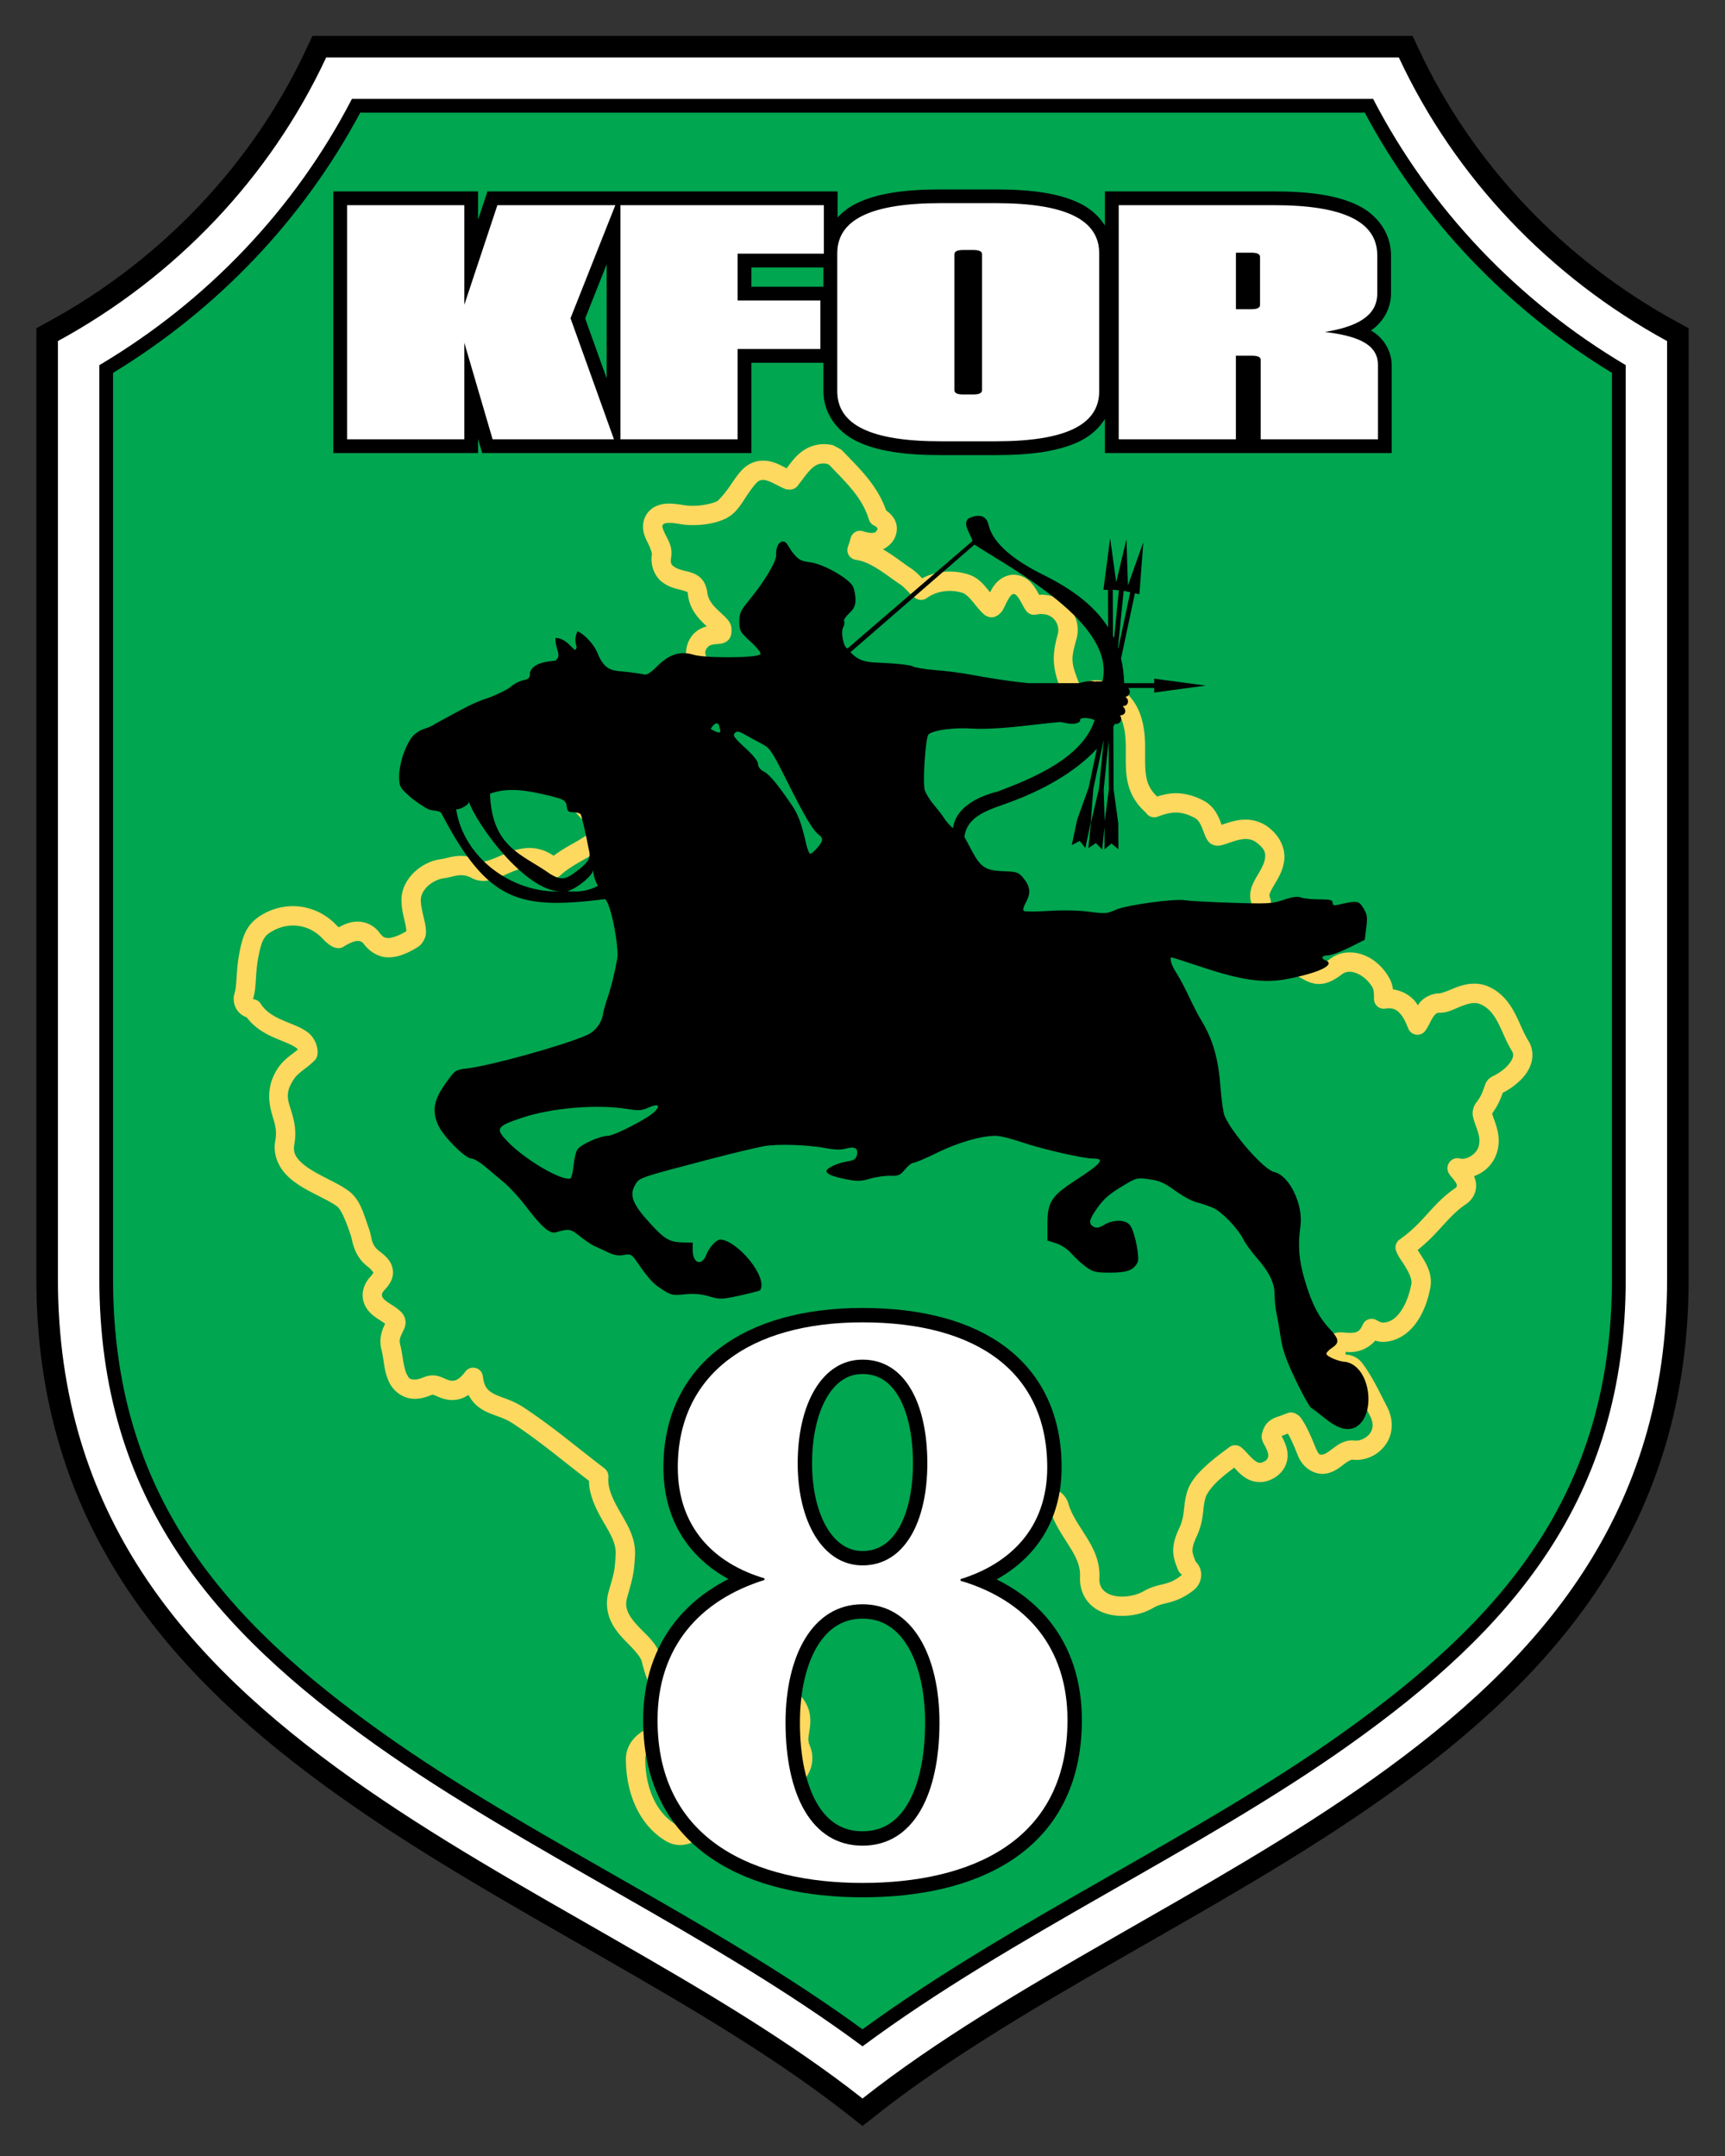
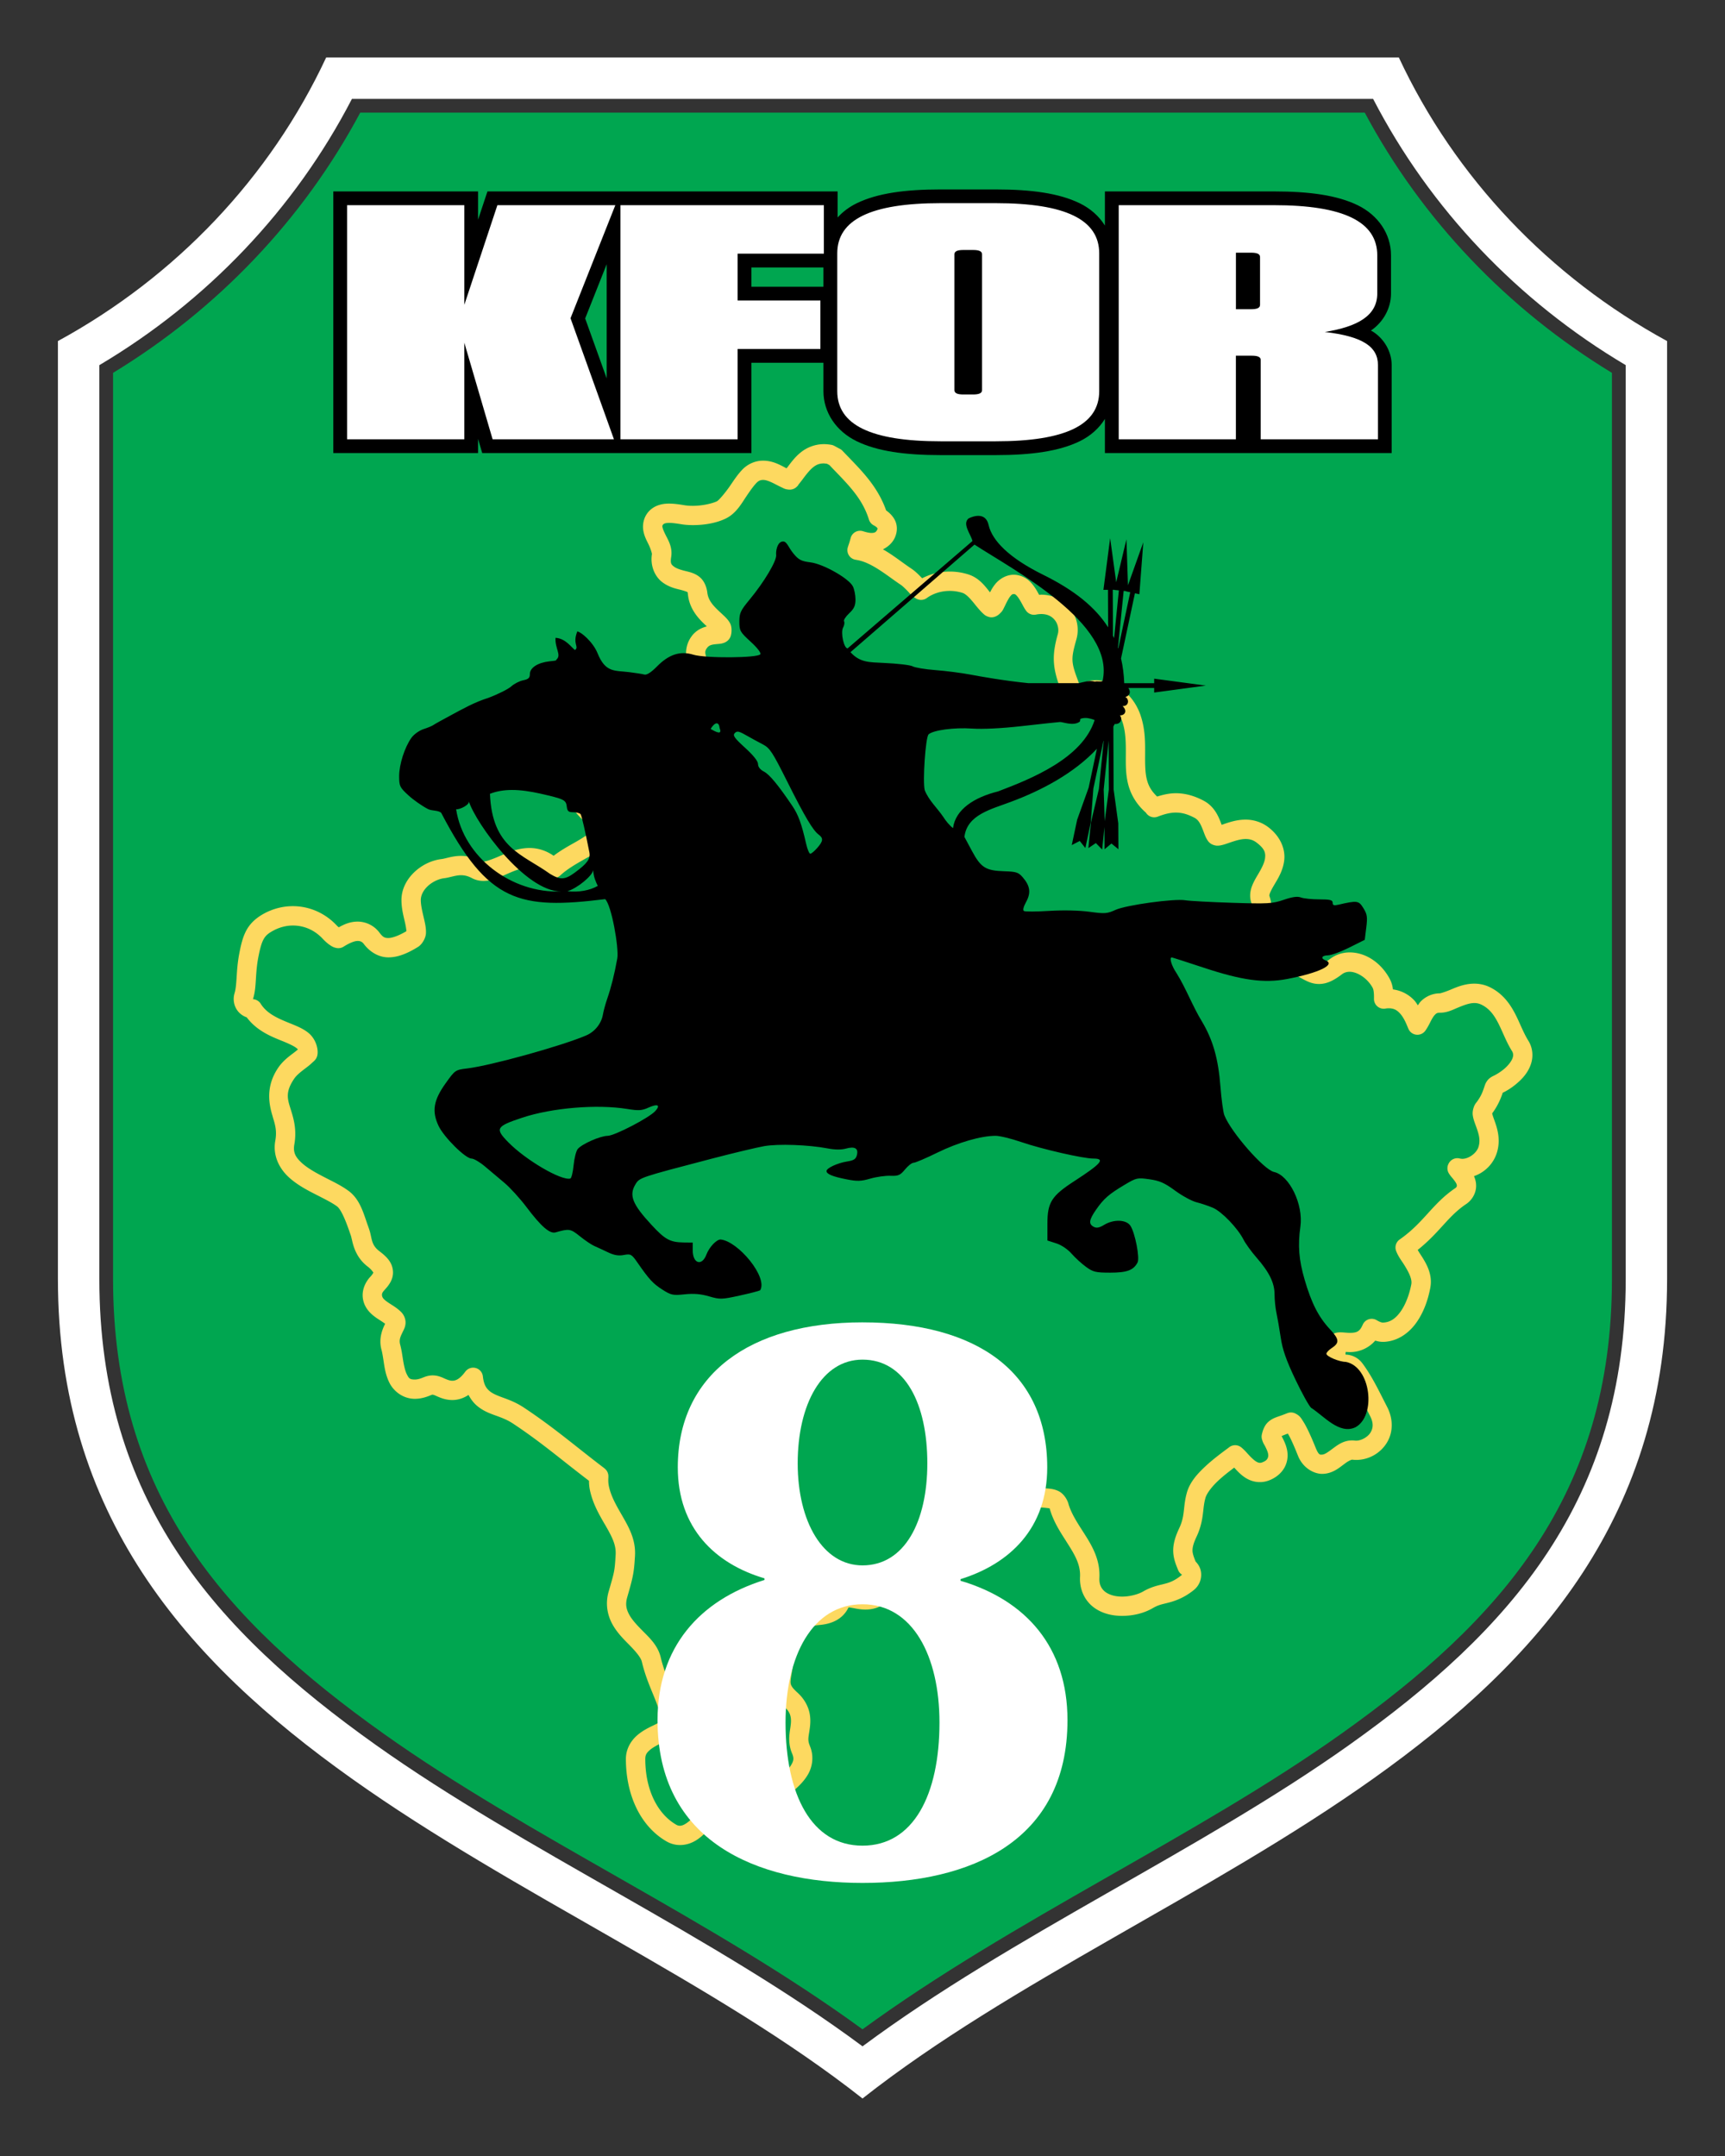
<svg xmlns="http://www.w3.org/2000/svg" version="1.1" width="240" height="300" id="svg2" xml:space="preserve">
  <rect width="100%" height="100%" fill="#333333" stroke="none" />
  <defs id="defs6">
    <style type="text/css" id="style6" />
    <style type="text/css" id="style6-4" />
  </defs>
-   <path d="M 45.379,8 C 37.584,24.713 24.423,38.537 8.058,47.457 v 130.51 c 0,32.846 17.734,53.061 40.883,69.521 22.71,16.15 50.524,28.33 71.059,44.51 20.535,-16.181 48.349,-28.358 71.06,-44.507 23.149,-16.46 40.883,-36.676 40.883,-69.521 V 47.46 C 215.583,38.537 202.423,24.713 194.623,8 H 45.383 z m 3.583,5.76 h 142.08 c 7.946,15.348 20.181,28.173 35.144,37.047 v 127.16 c 0,30.751 -16.012,48.868 -38.459,64.829 -20.818,14.803 -46.836,26.44 -67.723,41.943 -20.887,-15.5 -46.905,-27.14 -67.723,-41.94 -22.447,-15.96 -38.459,-34.08 -38.459,-64.83 v -127.16 c 14.962,-8.877 27.198,-21.702 35.143,-37.05 z" id="path3045" style="fill-rule:evenodd;stroke:#000000;stroke-width:6" />
  <path d="M 50.12,15.671 C 42.168,30.569 30.234,43.055 15.729,51.882 v 126.09 c 0,30.055 15.438,47.474 37.651,63.27 20.234,14.39 45.691,25.85 66.62,41.13 20.929,-15.281 46.386,-26.741 66.62,-41.128 22.214,-15.795 37.651,-33.215 37.651,-63.27 V 51.884 c -14.5,-8.825 -26.44,-21.311 -34.39,-36.209 H 50.121 z" id="path4520" style="fill:#00a650;fill-rule:evenodd" />
  <path d="m 114.65,61.801 c -1.294,0 -2.399,0.481 -3.203,1.117 -0.804,0.636 -1.352,1.385 -1.84,2.03 a 1.333,1.333 0 0 0 -0.007,0.007 c -0.055,0.073 -0.114,0.138 -0.169,0.211 -0.057,-0.03 -0.106,-0.055 -0.162,-0.084 -0.739,-0.391 -1.766,-0.983 -3.105,-0.983 -1.099,0 -2.161,0.477 -2.915,1.278 -0.627,0.667 -1.12,1.406 -1.609,2.128 -0.729,1.076 -1.643,2.128 -1.897,2.248 -0.714,0.338 -2.102,0.632 -3.344,0.632 -0.442,0 -0.833,-0.028 -1.166,-0.084 a 1.333,1.333 0 0 0 -0.007,0 c -0.829,-0.139 -1.502,-0.225 -2.114,-0.225 -0.368,0 -2.206,-0.039 -3.189,1.545 -0.483,0.779 -0.536,1.692 -0.386,2.381 0.149,0.689 0.436,1.22 0.646,1.644 0.356,0.719 0.532,1.374 0.52,1.454 -0.265,1.689 0.448,3.128 1.384,3.864 0.936,0.735 1.957,0.948 2.494,1.082 0.67,0.167 1.014,0.313 1.047,0.337 0.032,0.024 0.035,-0.068 0.091,0.407 0.254,2.163 1.69,3.506 2.62,4.369 -0.679,0.181 -1.454,0.527 -2.065,1.307 v 0.007 c -0.822,1.051 -0.946,2.331 -0.731,3.295 0.216,0.965 0.673,1.707 0.948,2.178 0.041,0.07 0.092,0.16 0.14,0.246 -0.543,0.586 -1.121,1.251 -1.735,1.995 -0.565,-0.429 -1.3,-0.822 -2.269,-0.822 -0.569,0 -1.124,0.15 -1.609,0.407 -1.169,0.622 -1.858,1.558 -2.353,2.206 -0.211,0.275 -0.378,0.497 -0.492,0.618 -0.701,0.744 -1.033,1.568 -1.278,2.15 -0.02,0.048 -0.016,0.028 -0.035,0.07 -0.348,-0.078 -0.702,-0.133 -1.068,-0.133 -1.887,0 -3.63,1.056 -4.931,2.697 -1.678,2.118 -2.525,4.823 -1.967,7.2 0.512,2.177 2.125,3.478 3.161,4.362 0.167,0.143 0.34,0.306 0.513,0.464 -0.465,0.52 -1.36,1.125 -2.613,1.833 -0.893,0.505 -1.932,1.078 -2.929,1.84 -0.988,-0.692 -2.134,-1.082 -3.337,-1.082 -1.677,0 -3.07,0.643 -4.25,1.159 -0.959,0.419 -1.865,0.731 -2.199,0.731 -0.154,0 -0.186,-0.013 -0.281,-0.063 -0.885,-0.471 -1.843,-0.731 -2.824,-0.731 -0.839,0 -1.533,0.184 -2.023,0.302 -0.287,0.07 -0.521,0.123 -0.667,0.14 -1.374,0.163 -2.696,0.799 -3.744,1.77 -1.048,0.972 -1.847,2.342 -1.847,3.934 0,1.06 0.233,2.015 0.428,2.845 0.201,0.853 0.251,1.296 0.26,1.489 -1.133,0.667 -2.006,0.948 -2.508,0.948 -0.517,0 -0.752,-0.099 -1.264,-0.78 -0.707,-0.938 -1.841,-1.503 -3.014,-1.503 -1.052,0 -1.886,0.385 -2.62,0.794 -0.099,-0.084 -0.162,-0.125 -0.302,-0.274 -1.601,-1.701 -3.786,-2.669 -6.09,-2.669 -1.368,0 -2.721,0.346 -3.934,0.99 -1.058,0.564 -1.909,1.289 -2.459,2.248 -0.55,0.959 -0.812,2.039 -1.075,3.435 -0.241,1.28 -0.301,2.369 -0.358,3.266 -0.059,0.938 -0.125,1.66 -0.281,2.156 a 1.333,1.333 0 0 0 0,0.007 c -0.255,0.822 -0.109,1.739 0.4,2.43 0.326,0.444 0.785,0.763 1.292,0.941 1.401,1.882 3.447,2.686 4.903,3.273 1.044,0.421 1.705,0.752 1.974,0.969 0.134,0.109 0.203,0.152 0.239,0.225 -0.155,0.138 -0.377,0.316 -0.646,0.52 -0.607,0.461 -1.43,1.059 -2.072,1.995 -1.879,2.739 -1.257,5.281 -0.78,6.842 h -0.007 c 0.342,1.119 0.61,1.941 0.358,3.372 -0.368,2.087 0.6,3.873 1.875,5.044 1.276,1.171 2.85,1.945 4.165,2.613 1.032,0.525 1.971,1.015 2.543,1.44 0.525,0.392 1.108,1.693 1.735,3.498 a 1.333,1.333 0 0 0 0,0.007 l 0.204,0.583 c 0.03,0.085 0.075,0.275 0.126,0.513 a 1.333,1.333 0 0 0 0.007,0 c 0.186,0.855 0.584,2.555 2.206,3.786 0.513,0.39 0.717,0.738 0.787,0.829 -0.035,0.075 -0.12,0.264 -0.393,0.555 -0.76,0.806 -1.209,1.895 -1.075,2.978 0.219,1.759 1.652,2.635 2.466,3.154 0.259,0.166 0.471,0.315 0.639,0.443 -0.303,0.616 -0.947,1.964 -0.513,3.583 0.118,0.439 0.207,1.004 0.295,1.581 0.126,0.824 0.271,1.985 0.843,3.098 0.572,1.112 1.849,2.178 3.512,2.178 0.734,0 1.464,-0.183 2.206,-0.499 0.169,-0.072 0.256,-0.077 0.267,-0.077 0.03,0 0.147,0.025 0.407,0.133 0.023,0.01 0.009,0.003 0.035,0.014 l 0.07,0.035 a 1.333,1.333 0 0 0 0.028,0.014 c 0.475,0.207 1.229,0.548 2.199,0.548 0.89,0 1.628,-0.301 2.255,-0.709 0.311,0.592 0.698,1.094 1.138,1.475 0.921,0.799 1.942,1.139 2.732,1.426 0.784,0.285 1.548,0.572 2.346,1.103 2.775,1.843 4.962,3.572 7.319,5.437 1.012,0.8 2.091,1.641 3.224,2.508 0.004,0.404 0.03,0.889 0.176,1.51 0.419,1.78 1.255,3.213 1.981,4.475 a 1.333,1.333 0 0 0 0.007,0 c 0.982,1.706 1.63,2.866 1.545,4.299 -0.136,2.296 -0.153,2.298 -0.976,5.142 -0.492,1.699 -0.152,3.288 0.506,4.496 0.658,1.207 1.575,2.106 2.304,2.845 0.98,0.995 1.673,1.819 1.812,2.409 0.418,1.776 1.026,3.234 1.573,4.559 0.552,1.335 0.995,2.501 1.187,3.66 -0.153,0.107 -0.443,0.295 -1.11,0.618 -0.658,0.319 -1.549,0.734 -2.353,1.447 -0.804,0.713 -1.517,1.847 -1.517,3.238 0,5.01 2.012,9.366 5.641,11.471 0.566,0.329 1.215,0.513 1.875,0.513 1.817,0 3.026,-1.132 3.955,-2.15 0.55,0.483 1.374,0.913 2.367,0.913 0.387,0 0.756,-0.066 1.096,-0.169 a 1.333,1.333 0 0 0 0.007,-0.007 c 0.106,-0.033 0.282,-0.071 0.499,-0.126 0.933,-0.237 2.507,-0.667 3.723,-1.981 0.017,-0.005 0.025,-0.009 0.042,-0.014 a 1.333,1.333 0 0 0 0.007,-0.007 c 0.563,-0.174 2.302,-0.819 2.887,-2.683 -0.002,0.008 0.532,-0.685 1.222,-1.314 0.604,-0.55 1.428,-1.269 2.023,-2.304 0.595,-1.035 0.864,-2.519 0.246,-3.962 h 0.007 c -0.308,-0.721 -0.224,-1.063 -0.084,-1.96 0.091,-0.586 0.238,-1.444 0.07,-2.438 -0.168,-0.994 -0.703,-2.099 -1.735,-3.028 -0.705,-0.635 -0.856,-0.952 -0.913,-1.201 -0.057,-0.25 -0.014,-0.652 0.119,-1.419 0.104,-0.597 0.246,-1.366 0.246,-2.262 0,-0.553 0.045,-0.698 0.091,-0.801 0.047,-0.102 0.2,-0.309 0.583,-0.752 0.461,-0.533 1.093,-1.271 1.784,-2.374 0.24,-0.383 0.324,-0.417 0.414,-0.457 0.09,-0.04 0.322,-0.083 0.787,-0.126 0.852,-0.079 2.873,-0.346 3.906,-2.227 0.134,-0.245 0.132,-0.214 0.133,-0.218 0.123,0.011 0.33,0.036 0.618,0.091 0.448,0.086 1.029,0.211 1.707,0.211 0.772,0 1.53,-0.171 2.199,-0.527 1.346,-0.715 2.082,-1.913 2.732,-2.866 0.412,-0.605 0.866,-1.191 0.969,-1.278 a 1.333,1.333 0 0 0 0,-0.007 c 0.731,-0.622 0.44,-0.527 1.194,-0.527 0.144,0 0.308,0.001 0.485,0.014 a 1.333,1.333 0 0 0 0.007,0 c 0.208,0.013 0.428,0.028 0.66,0.028 4.537,0 7.692,-3.064 10.438,-5.669 0.536,-0.51 1.087,-1.03 1.637,-1.524 0.378,-0.34 0.691,-0.674 0.976,-0.969 0.441,-0.456 0.791,-0.787 1.012,-0.948 0.22,-0.161 0.242,-0.14 0.246,-0.14 -0.006,0 0.037,0.005 0.084,0.014 0.004,7.4e-4 0.003,-8.5e-4 0.007,0 0.672,0.142 1.293,0.171 1.819,0.197 0.002,10e-5 0.005,-1e-4 0.007,0 0.766,0.04 1.15,0.119 1.18,0.126 -0.003,0.018 -0.021,10e-4 0.007,0.098 0.516,1.76 1.444,3.175 2.255,4.439 a 1.333,1.333 0 0 0 0,0.007 c 1.166,1.817 2.033,3.215 1.946,4.98 -0.069,1.38 0.379,2.726 1.314,3.709 v 0.007 c 1.118,1.172 2.763,1.714 4.538,1.714 1.515,0 3.03,-0.358 4.264,-1.075 0.679,-0.394 1.113,-0.5 1.777,-0.66 0.961,-0.233 2.39,-0.603 3.955,-1.875 0.681,-0.553 1.063,-1.399 1.004,-2.29 -0.051,-0.777 -0.415,-1.291 -0.773,-1.665 -0.267,-0.662 -0.415,-1.096 -0.428,-1.482 -0.014,-0.423 0.09,-0.968 0.569,-1.988 0.686,-1.461 0.827,-2.694 0.934,-3.66 0.069,-0.622 0.127,-1.115 0.295,-1.714 6.7e-4,-0.002 -6.7e-4,-0.005 0,-0.007 0.171,-0.598 0.833,-1.508 1.763,-2.381 0.68,-0.639 1.468,-1.25 2.241,-1.833 0.741,0.817 1.824,2.016 3.583,2.016 0.382,0 0.773,-0.065 1.145,-0.197 0.002,-7.2e-4 0.005,7.1e-4 0.007,0 1.091,-0.388 2.021,-1.159 2.438,-2.206 0.663,-1.663 -0.14,-3.14 -0.513,-3.87 -0.035,-0.068 -0.027,-0.049 -0.063,-0.133 0.015,3.4e-4 0.223,-0.113 0.829,-0.33 0.011,-0.004 0.024,-0.01 0.035,-0.014 0.106,0.182 0.209,0.353 0.323,0.583 0.34,0.686 0.668,1.469 0.836,1.875 8.4e-4,0.002 -8.3e-4,0.005 0,0.007 0.097,0.235 0.189,0.471 0.288,0.702 a 1.333,1.333 0 0 0 0,0.007 c 0.74,1.732 2.284,2.43 3.308,2.43 1.363,0 2.292,-0.767 2.936,-1.25 0.118,-0.088 0.226,-0.17 0.323,-0.239 a 1.333,1.333 0 0 0 0.007,-0.007 c 0.467,-0.339 0.83,-0.478 0.92,-0.478 -0.021,0 -0.008,0.001 0.042,0.007 v -0.007 c 0.169,0.02 0.34,0.035 0.513,0.035 1.748,0 3.375,-0.912 4.285,-2.402 0.904,-1.477 0.87,-3.343 0.049,-4.945 -0.157,-0.305 -0.32,-0.625 -0.485,-0.948 -0.877,-1.735 -1.796,-3.582 -2.985,-5.163 -0.549,-0.731 -1.415,-1.183 -2.339,-1.201 0.002,-0.054 -0.003,-0.056 0,-0.119 0.008,-0.157 0.021,-0.141 0.035,-0.253 0.186,0.011 0.365,0.028 0.583,0.028 1.379,0 2.655,-0.6 3.519,-1.602 0.323,0.1 0.67,0.176 1.061,0.176 h 0.084 a 1.333,1.333 0 0 0 0.056,0 c 1.966,-0.086 3.522,-1.26 4.538,-2.697 1.015,-1.438 1.615,-3.172 1.925,-4.833 0.394,-2.094 -0.797,-3.752 -1.573,-4.952 h 0.007 c -0.072,-0.112 -0.107,-0.172 -0.19,-0.309 1.419,-1.13 2.47,-2.264 3.414,-3.301 1.07,-1.174 1.989,-2.179 3.316,-3.077 a 1.333,1.333 0 0 0 0.007,0 c 0.72,-0.489 1.234,-1.265 1.363,-2.135 3.3e-4,-0.002 -3.3e-4,-0.005 0,-0.007 0.098,-0.677 -0.053,-1.254 -0.267,-1.749 1.487,-0.51 2.694,-1.701 3.182,-3.252 0.611,-1.946 -0.028,-3.647 -0.407,-4.692 -0.17,-0.468 -0.222,-0.684 -0.246,-0.787 0.84,-1.137 1.215,-2.141 1.419,-2.725 5.2e-4,-0.002 -5.2e-4,-0.006 0,-0.007 0.059,-0.166 0.026,-0.107 0.035,-0.133 0.51,-0.241 1.207,-0.645 1.96,-1.286 0.796,-0.676 1.639,-1.578 2.016,-2.831 0.316,-1.044 0.188,-2.197 -0.393,-3.126 -0.396,-0.632 -0.744,-1.387 -1.096,-2.171 -0.814,-1.817 -1.826,-4.129 -4.341,-5.317 -0.653,-0.308 -1.367,-0.457 -2.086,-0.457 -1.361,0 -2.473,0.492 -3.379,0.871 -0.72,0.301 -1.346,0.478 -1.419,0.478 -1.122,0 -2.075,0.527 -2.655,1.131 -0.171,0.178 -0.273,0.356 -0.4,0.534 -0.159,-0.232 -0.284,-0.455 -0.499,-0.688 -0.653,-0.712 -1.683,-1.357 -2.964,-1.524 -0.058,-0.468 -0.183,-0.973 -0.457,-1.482 -1.163,-2.163 -3.266,-3.667 -5.57,-3.667 -0.982,0 -1.939,0.312 -2.712,0.899 -0.84,0.639 -1.411,0.801 -1.559,0.801 -0.146,0 -0.591,-0.164 -1.356,-0.576 -1.019,-0.549 -2.53,-1.367 -4.601,-1.524 -0.392,-0.03 -0.784,-0.049 -1.194,-0.049 -0.429,0 -0.758,0.034 -1.124,0.056 0.336,-0.955 0.405,-1.969 0.176,-2.922 0.306,-0.287 0.707,-0.693 1.04,-1.328 0.419,-0.8 0.61,-1.971 0.183,-3.161 h 0.007 c -0.037,-0.104 -0.058,-0.127 0.035,-0.4 0.093,-0.273 0.335,-0.726 0.688,-1.321 0.437,-0.738 1.167,-1.88 1.321,-3.351 0.153,-1.471 -0.494,-3.236 -2.227,-4.552 -0.897,-0.682 -2.005,-1.047 -3.154,-1.047 -1.276,0 -2.352,0.39 -3.161,0.667 -0.078,0.027 -0.095,0.032 -0.169,0.056 -0.008,-0.022 -0.006,-0.013 -0.014,-0.035 -0.336,-0.896 -0.879,-2.465 -2.48,-3.316 -1.293,-0.687 -2.579,-1.047 -3.885,-1.047 -0.892,0 -1.746,0.197 -2.599,0.464 -0.837,-0.798 -1.225,-1.54 -1.44,-2.416 -0.232,-0.942 -0.24,-2.069 -0.232,-3.393 0.01,-1.639 0.037,-3.501 -0.618,-5.451 a 1.333,1.333 0 0 0 0,-0.007 c -0.842,-2.501 -2.786,-4.348 -5.254,-4.826 -0.33,-0.064 -0.655,-0.098 -0.969,-0.098 -0.911,0 -1.689,0.313 -2.297,0.738 -0.053,-0.17 -0.06,-0.308 -0.126,-0.485 -1.058,-2.814 -1.077,-3.171 -0.288,-5.964 a 1.333,1.333 0 0 0 0,-0.007 c 0.409,-1.452 0.088,-3.011 -0.829,-4.222 -0.952,-1.257 -2.469,-1.96 -4.081,-1.96 -0.091,0 -0.189,0.024 -0.281,0.028 -0.261,-0.485 -0.603,-1.135 -1.18,-1.749 -0.755,-0.804 -1.72,-1.054 -2.346,-1.054 -1.082,0 -1.988,0.601 -2.522,1.229 -0.353,0.415 -0.585,0.83 -0.787,1.222 -0.68,-0.854 -1.51,-2.013 -3.014,-2.494 -0.835,-0.266 -1.708,-0.4 -2.585,-0.4 -1.358,0 -2.675,0.326 -3.835,0.934 -0.061,-0.056 -0.072,-0.064 -0.119,-0.112 -0.372,-0.38 -0.81,-0.843 -1.412,-1.243 -0.393,-0.261 -0.803,-0.556 -1.25,-0.878 -0.828,-0.595 -1.71,-1.244 -2.683,-1.791 0.701,-0.344 1.304,-0.881 1.644,-1.602 a 1.333,1.333 0 0 0 0,-0.007 c 0.202,-0.433 0.412,-1.129 0.211,-1.939 -0.173,-0.696 -0.678,-1.352 -1.412,-1.869 -1.097,-3.112 -3.115,-5.226 -5.065,-7.249 -0.338,-0.35 -0.689,-0.709 -1.033,-1.075 a 1.333,1.333 0 0 0 -0.37,-0.26 l -0.745,-0.4 a 1.333,1.333 0 0 0 -0.4,-0.14 c -0.35,-0.061 -0.704,-0.098 -1.061,-0.098 z m 0,2.69 c 0.122,0 0.271,0.024 0.414,0.042 l 0.33,0.176 c 0.302,0.319 0.603,0.635 0.892,0.934 2.049,2.127 3.767,3.938 4.608,6.652 a 1.358,1.358 0 0 0 0.597,0.766 c 0.143,0.086 0.148,0.079 0.098,0.049 0.5,0.286 0.495,0.42 0.499,0.436 0.004,0.015 0.003,0.065 -0.035,0.148 -0.161,0.342 -0.33,0.464 -0.815,0.464 -0.294,0 -0.703,-0.093 -1.166,-0.239 a 1.358,1.358 0 0 0 -1.728,0.969 c -0.063,0.257 -0.14,0.512 -0.225,0.766 -0.045,0.135 -0.112,0.321 -0.169,0.52 a 1.358,1.358 0 0 0 1.019,1.7 c 0.096,0.021 0.159,0.026 0.211,0.035 a 1.358,1.358 0 0 0 0.014,0.007 c 1.559,0.254 3.111,1.314 4.763,2.501 0.451,0.325 0.888,0.637 1.335,0.934 0.271,0.18 0.6,0.5 0.976,0.885 0.26,0.266 0.534,0.657 1.187,1.047 a 1.358,1.358 0 0 0 1.496,-0.07 c 0.846,-0.62 1.99,-0.99 3.196,-0.99 0.602,-10e-7 1.195,0.093 1.763,0.274 0.497,0.159 1.064,0.763 1.749,1.623 0.167,0.21 0.418,0.516 0.688,0.815 0.135,0.149 0.273,0.298 0.436,0.443 0.162,0.144 0.291,0.3 0.738,0.45 a 1.358,1.358 0 0 0 0.941,-0.028 c 0.398,-0.163 0.559,-0.328 0.829,-0.611 a 1.358,1.358 0 0 0 0.126,-0.148 c 0.159,-0.223 0.188,-0.315 0.26,-0.457 0.072,-0.141 0.143,-0.29 0.197,-0.4 0.246,-0.508 0.492,-0.981 0.709,-1.236 0.217,-0.255 0.265,-0.281 0.471,-0.281 0.083,0 0.161,-0.036 0.386,0.204 0.273,0.291 0.525,0.733 0.794,1.229 0.135,0.251 0.293,0.564 0.534,0.892 a 1.358,1.358 0 0 0 1.363,0.527 c 0.254,-0.05 0.494,-0.077 0.731,-0.077 0.881,0 1.497,0.316 1.939,0.899 0.396,0.523 0.537,1.293 0.379,1.861 -5.8e-4,0.002 5.9e-4,0.005 0,0.007 -0.84,2.974 -0.762,4.662 0.358,7.643 0.387,1.031 0.449,1.831 0.506,2.557 0.012,0.151 0.031,0.329 0.049,0.485 a 1.358,1.358 0 0 0 1.349,1.201 h 0.035 c 0.086,0 0.135,-0.005 0.162,-0.007 a 1.358,1.358 0 0 0 1.243,-0.899 c 0.041,-0.115 0.082,-0.229 0.112,-0.323 0.132,-0.401 0.295,-0.826 0.513,-1.096 0.218,-0.27 0.367,-0.428 0.976,-0.428 0.133,0 0.294,0.018 0.457,0.049 1.492,0.289 2.631,1.309 3.217,3.049 0.479,1.428 0.488,2.942 0.478,4.58 -0.008,1.323 -0.031,2.664 0.309,4.046 0.34,1.383 1.093,2.778 2.445,3.976 0.033,0.029 0.053,0.059 0.07,0.084 a 1.358,1.358 0 0 0 1.623,0.506 c 0.984,-0.379 1.751,-0.562 2.515,-0.562 0.835,0 1.618,0.205 2.62,0.738 0.589,0.313 0.885,0.982 1.222,1.883 0.185,0.493 0.298,0.791 0.492,1.117 0.097,0.163 0.216,0.355 0.471,0.548 0.254,0.193 0.674,0.316 0.941,0.316 0.135,0 0.301,-0.008 0.478,-0.042 0.442,-0.086 0.817,-0.226 1.201,-0.358 0.813,-0.279 1.584,-0.527 2.283,-0.527 0.62,0 1.082,0.162 1.524,0.499 1.175,0.893 1.251,1.456 1.18,2.135 -0.071,0.68 -0.517,1.509 -0.955,2.248 -0.371,0.624 -0.7,1.182 -0.92,1.826 -0.22,0.644 -0.293,1.451 -0.028,2.185 0.185,0.511 0.107,0.719 -0.042,1.004 -0.15,0.285 -0.428,0.564 -0.709,0.822 -0.142,0.13 -0.304,0.26 -0.52,0.527 a 1.358,1.358 0 0 0 -0.225,1.314 c 0.019,0.05 0.027,0.081 0.056,0.148 0.016,0.036 -0.014,-0.021 0.007,0.021 0.22,0.484 0.252,1.227 0,1.869 a 1.358,1.358 0 0 0 0,0.007 c -0.12,0.307 -0.479,0.621 -0.99,0.997 a 1.358,1.358 0 0 0 0,0.007 c -0.079,0.058 -0.087,0.064 -0.049,0.035 a 1.358,1.358 0 0 0 0.19,2.283 c 0.49,0.259 0.932,0.267 1.363,0.267 0.404,0 0.822,-0.026 1.278,-0.063 a 1.358,1.358 0 0 0 0.007,0 l 0.155,-0.014 c 0.002,-1.9e-4 0.005,1.8e-4 0.007,0 0.553,-0.045 1.104,-0.091 1.728,-0.091 0.34,0 0.662,0.017 0.99,0.042 1.482,0.113 2.505,0.658 3.526,1.208 0.769,0.415 1.542,0.899 2.634,0.899 1.135,0 2.12,-0.536 3.189,-1.349 0.3,-0.228 0.646,-0.351 1.082,-0.351 1.029,0 2.459,0.868 3.203,2.248 7.9e-4,10e-4 -7.8e-4,0.006 0,0.007 0.141,0.268 0.19,0.809 0.176,1.503 a 1.358,1.358 0 0 0 1.595,1.363 c 0.161,-0.029 0.311,-0.042 0.457,-0.042 0.76,0 1.173,0.288 1.573,0.724 0.4,0.436 0.676,1.006 0.857,1.405 0.081,0.178 0.166,0.391 0.26,0.618 0.018,0.049 0.011,0.026 0.021,0.049 0.016,0.037 0.045,0.1 0.035,0.077 a 1.358,1.358 0 0 0 2.353,0.239 c 0.297,-0.425 0.507,-0.834 0.681,-1.18 0.207,-0.411 0.417,-0.787 0.625,-1.004 0.209,-0.217 0.319,-0.309 0.709,-0.309 1.014,0 1.741,-0.388 2.459,-0.688 0.9,-0.376 1.658,-0.66 2.339,-0.66 0.354,0 0.653,0.072 0.934,0.204 0.002,9.5e-4 0.005,-9.5e-4 0.007,0 1.549,0.735 2.222,2.169 3.035,3.983 0.353,0.786 0.736,1.658 1.264,2.501 0.163,0.261 0.21,0.544 0.098,0.913 -0.139,0.461 -0.611,1.075 -1.18,1.559 -0.569,0.484 -1.242,0.858 -1.426,0.941 -0.231,0.106 -0.641,0.308 -0.927,0.695 -0.286,0.388 -0.332,0.632 -0.443,0.948 -0.218,0.626 -0.416,1.248 -1.145,2.178 -0.309,0.395 -0.505,1.12 -0.443,1.637 0.063,0.517 0.217,0.928 0.428,1.51 0.381,1.048 0.694,1.941 0.372,2.964 -0.268,0.853 -1.346,1.644 -2.234,1.644 -0.142,0 -0.262,-0.019 -0.386,-0.049 a 1.358,1.358 0 0 0 -1.545,0.738 c 0.027,-0.056 0.011,-0.033 -0.035,0.07 a 1.358,1.358 0 0 0 0.084,1.271 c 0.216,0.349 0.413,0.552 0.513,0.674 0.447,0.549 0.624,0.842 0.59,1.075 -0.015,0.105 -0.064,0.198 -0.218,0.302 -1.618,1.096 -2.724,2.317 -3.793,3.491 -1.151,1.265 -2.243,2.463 -3.941,3.653 a 1.358,1.358 0 0 0 -0.492,1.595 c 0.269,0.708 0.673,1.241 0.927,1.637 a 1.358,1.358 0 0 0 0.007,0 c 0.772,1.194 1.321,2.243 1.18,2.992 -0.255,1.365 -0.776,2.79 -1.475,3.779 -0.699,0.989 -1.451,1.516 -2.451,1.559 h -0.028 c -0.182,0 -0.464,-0.099 -0.871,-0.337 a 1.358,1.358 0 0 0 -1.932,0.625 c -0.397,0.902 -0.75,1.138 -1.777,1.138 -0.22,0 -0.454,-0.018 -0.674,-0.035 -0.185,-0.015 -0.391,-0.035 -0.66,-0.035 -0.157,0 -0.285,0.01 -0.407,0.028 -0.008,0.001 -0.02,-0.001 -0.028,0 -0.024,0.004 -0.047,0.01 -0.07,0.014 -0.007,0.001 -0.014,0.006 -0.021,0.007 -0.004,9.1e-4 -0.01,-9.3e-4 -0.014,0 a 1.358,1.358 0 0 0 -0.056,0.014 c -0.009,0.002 -0.019,0.005 -0.028,0.007 6e-5,-2e-5 -0.051,0.01 -0.063,0.014 -0.004,0.001 -0.01,0.006 -0.014,0.007 -0.004,10e-4 -0.013,0.007 -0.014,0.007 a 1.358,1.358 0 0 0 -0.534,0.323 c -0.396,0.396 -0.652,0.988 -0.724,2.43 a 1.358,1.358 0 0 0 0,0.007 c -0.051,1.046 0.156,1.893 0.492,2.501 a 1.358,1.358 0 0 0 1.847,0.534 c 0.154,-0.086 0.218,-0.105 0.295,-0.105 0.089,0 0.164,0.034 0.239,0.133 0.978,1.301 1.862,3.027 2.74,4.763 a 1.358,1.358 0 0 0 0.007,0 c 0.16,0.316 0.319,0.641 0.485,0.962 0.485,0.947 0.449,1.657 0.049,2.311 -0.371,0.608 -1.269,1.117 -1.988,1.117 -0.07,0 -0.127,-0.006 -0.197,-0.014 a 1.358,1.358 0 0 0 -0.007,0 c -0.086,-0.01 -0.2,-0.021 -0.351,-0.021 -1.118,0 -1.903,0.553 -2.487,0.976 -0.006,0.004 -0.008,0.01 -0.014,0.014 -0.137,0.098 -0.264,0.191 -0.365,0.267 -0.647,0.486 -1.038,0.717 -1.321,0.717 -0.227,0 -0.424,0.146 -0.829,-0.801 -0.086,-0.201 -0.178,-0.432 -0.281,-0.681 -0.167,-0.403 -0.514,-1.239 -0.913,-2.044 -0.2,-0.402 -0.408,-0.798 -0.646,-1.159 -0.238,-0.361 -0.395,-0.714 -1.061,-1.04 a 1.358,1.358 0 0 0 -1.096,-0.042 c -0.31,0.122 -0.602,0.234 -0.871,0.33 -0.657,0.235 -1.171,0.367 -1.728,0.836 -0.557,0.469 -0.816,1.169 -0.955,1.805 a 1.358,1.358 0 0 0 0.014,0.646 c 0.151,0.554 0.309,0.728 0.414,0.934 0.372,0.73 0.574,1.234 0.407,1.651 -0.104,0.261 -0.272,0.465 -0.843,0.667 -0.076,0.027 -0.154,0.042 -0.246,0.042 -0.455,0 -0.976,-0.455 -1.714,-1.264 -0.189,-0.207 -0.488,-0.559 -0.892,-0.885 a 1.358,1.358 0 0 0 -1.7,-0.007 l -0.028,0.028 -0.042,0.028 c -0.998,0.739 -2.206,1.633 -3.288,2.648 -1.095,1.028 -2.104,2.159 -2.515,3.611 a 1.358,1.358 0 0 0 0,0.007 c -0.233,0.828 -0.31,1.525 -0.379,2.15 -0.107,0.969 -0.185,1.723 -0.695,2.81 -0.578,1.229 -0.855,2.245 -0.822,3.224 0.033,0.979 0.355,1.774 0.688,2.585 a 1.358,1.358 0 0 0 0.45,0.576 c 0.078,0.057 0.067,0.018 0.07,0.07 -1.6e-4,-0.002 -0.002,0.012 -0.021,0.028 -1.186,0.964 -1.925,1.116 -2.887,1.349 -0.682,0.165 -1.524,0.386 -2.494,0.948 -0.694,0.403 -1.862,0.709 -2.915,0.709 -1.228,0 -2.12,-0.382 -2.592,-0.878 -0.403,-0.423 -0.607,-0.959 -0.569,-1.728 a 1.358,1.358 0 0 0 0,-0.007 c 0.133,-2.713 -1.201,-4.744 -2.367,-6.561 -0.813,-1.267 -1.569,-2.461 -1.946,-3.744 h 0.007 c -0.193,-0.66 -0.707,-1.454 -1.426,-1.784 -0.719,-0.331 -1.355,-0.336 -2.213,-0.379 -0.529,-0.026 -1.002,-0.055 -1.405,-0.14 -0.201,-0.043 -0.41,-0.07 -0.646,-0.07 -0.716,0 -1.355,0.304 -1.84,0.66 -0.485,0.356 -0.89,0.776 -1.349,1.25 -0.297,0.307 -0.567,0.588 -0.843,0.836 -0.578,0.519 -1.147,1.054 -1.693,1.573 -2.747,2.604 -5.28,4.931 -8.584,4.931 -0.143,0 -0.302,-0.01 -0.478,-0.021 -0.005,-3.1e-4 -0.009,3.2e-4 -0.014,0 -0.234,-0.016 -0.456,-0.021 -0.66,-0.021 -1.101,0 -2.09,0.452 -2.936,1.173 -0.662,0.562 -1.048,1.217 -1.454,1.812 -0.652,0.956 -1.262,1.732 -1.77,2.002 -0.27,0.144 -0.534,0.218 -0.934,0.218 -0.338,0 -0.744,-0.075 -1.194,-0.162 -0.003,-5e-4 -0.004,5e-4 -0.007,0 -0.341,-0.066 -0.738,-0.155 -1.236,-0.155 -0.139,0 -0.702,0.014 -1.194,0.302 -0.492,0.288 -0.862,0.734 -1.187,1.328 h 0.007 c -0.429,0.781 -0.96,0.764 -1.805,0.843 -0.459,0.043 -1.003,0.069 -1.623,0.344 -0.62,0.275 -1.181,0.799 -1.609,1.482 -0.591,0.942 -1.085,1.521 -1.538,2.044 -0.385,0.445 -0.735,0.823 -0.997,1.398 -0.262,0.575 -0.33,1.202 -0.33,1.918 0,0.61 -0.099,1.195 -0.204,1.798 -0.133,0.766 -0.303,1.552 -0.091,2.48 0.211,0.928 0.809,1.773 1.735,2.606 0.628,0.565 0.799,1.006 0.878,1.475 0.079,0.47 0.013,0.989 -0.077,1.573 -0.138,0.89 -0.303,2.099 0.267,3.435 0.297,0.694 0.198,1.032 -0.105,1.559 -0.303,0.527 -0.9,1.108 -1.503,1.658 -0.692,0.629 -1.586,1.23 -1.981,2.494 h 0.007 c -0.235,0.75 -0.564,0.752 -1.11,0.92 -0.003,7.8e-4 -0.004,-7.9e-4 -0.007,0 -0.043,0.013 -0.127,0.035 -0.218,0.063 -0.047,0.015 -0.095,0.031 -0.162,0.056 -0.067,0.025 -0.102,0.002 -0.379,0.204 a 1.358,1.358 0 0 0 -0.288,0.281 c -0.62,0.825 -1.581,1.105 -2.599,1.363 -0.173,0.044 -0.376,0.087 -0.618,0.162 -0.003,7.9e-4 -0.004,-8e-4 -0.007,0 -0.132,0.039 -0.231,0.056 -0.309,0.056 -0.3,0 -0.43,-0.081 -0.618,-0.253 -0.188,-0.172 -0.363,-0.443 -0.513,-0.702 a 1.358,1.358 0 0 0 -2.163,-0.246 c -0.171,0.182 -0.333,0.364 -0.492,0.541 -0.986,1.101 -1.871,1.897 -2.536,1.897 -0.185,0 -0.348,-0.044 -0.527,-0.148 -2.593,-1.504 -4.299,-4.852 -4.299,-9.146 0,-0.57 0.188,-0.848 0.611,-1.222 0.423,-0.375 1.085,-0.721 1.742,-1.04 0.838,-0.407 1.403,-0.687 1.904,-1.131 0.501,-0.444 0.849,-1.352 0.773,-1.96 -0.216,-1.721 -0.845,-3.197 -1.44,-4.636 -0.547,-1.324 -1.079,-2.611 -1.44,-4.144 -0.385,-1.638 -1.534,-2.693 -2.515,-3.688 -0.728,-0.738 -1.449,-1.491 -1.861,-2.248 -0.412,-0.756 -0.575,-1.437 -0.281,-2.451 0.826,-2.853 0.937,-3.405 1.075,-5.739 0.137,-2.326 -0.918,-4.095 -1.897,-5.795 -0.726,-1.262 -1.393,-2.44 -1.7,-3.744 -0.146,-0.621 -0.122,-0.977 -0.105,-1.356 a 1.358,1.358 0 0 0 0,-0.028 c 0.003,-0.119 0.002,-0.151 0,-0.105 a 1.358,1.358 0 0 0 -0.421,-1.04 c 0.008,0.004 -0.078,-0.076 -0.19,-0.162 -0.003,-0.002 -0.004,-0.005 -0.007,-0.007 -1.291,-0.98 -2.475,-1.915 -3.625,-2.824 -2.359,-1.865 -4.625,-3.652 -7.502,-5.563 -1.09,-0.725 -2.123,-1.103 -2.915,-1.391 -0.79,-0.287 -1.448,-0.551 -1.89,-0.934 -0.442,-0.383 -0.781,-0.864 -0.913,-2.037 a 1.358,1.358 0 0 0 -2.438,-0.653 c -0.584,0.786 -1.145,1.271 -1.805,1.271 -0.332,0 -0.643,-0.116 -1.089,-0.309 -0.013,-0.006 -0.022,-0.008 -0.035,-0.014 l -0.07,-0.035 a 1.358,1.358 0 0 0 -0.042,-0.021 c -0.38,-0.163 -0.872,-0.365 -1.503,-0.365 -0.466,0 -0.901,0.113 -1.314,0.288 a 1.358,1.358 0 0 0 -0.007,0 c -0.504,0.215 -0.866,0.288 -1.152,0.288 -0.732,0 -0.838,-0.174 -1.117,-0.717 -0.279,-0.542 -0.45,-1.451 -0.576,-2.276 -0.09,-0.59 -0.186,-1.232 -0.358,-1.869 -0.179,-0.668 0.042,-1.121 0.337,-1.721 0.001,-0.002 -0.001,-0.005 0,-0.007 0.113,-0.229 0.215,-0.42 0.302,-0.674 0.087,-0.255 0.156,-0.649 0.077,-1.033 -5.01e-4,-0.002 5.08e-4,-0.005 0,-0.007 -0.164,-0.774 -0.61,-1.143 -0.969,-1.44 -0.361,-0.298 -0.725,-0.524 -1.026,-0.717 -0.808,-0.516 -1.193,-0.815 -1.243,-1.215 -0.03,-0.238 -0.002,-0.411 0.365,-0.801 a 1.358,1.358 0 0 0 0,-0.007 c 0.692,-0.737 1.241,-1.563 1.152,-2.627 -0.102,-1.232 -0.901,-1.999 -1.875,-2.74 -0.918,-0.697 -1.02,-1.351 -1.208,-2.213 -0.055,-0.256 -0.118,-0.531 -0.225,-0.836 v -0.007 l -0.197,-0.569 c -2.5e-4,-7.2e-4 -0.007,7.2e-4 -0.007,0 -7.29e-4,-0.002 7.29e-4,-0.005 0,-0.007 -0.625,-1.799 -1.109,-3.611 -2.662,-4.77 a 1.358,1.358 0 0 0 -0.007,0 c -0.868,-0.645 -1.889,-1.154 -2.922,-1.679 -1.316,-0.669 -2.697,-1.398 -3.568,-2.199 -0.872,-0.8 -1.248,-1.447 -1.047,-2.592 0.351,-1.989 -0.085,-3.506 -0.428,-4.629 -0.477,-1.56 -0.943,-2.538 0.428,-4.538 0.318,-0.463 0.875,-0.908 1.482,-1.37 0.306,-0.232 0.641,-0.481 0.962,-0.787 0.321,-0.306 0.861,-0.623 0.794,-1.665 a 1.358,1.358 0 0 0 0,-0.007 c -0.063,-0.964 -0.557,-1.933 -1.286,-2.522 -0.729,-0.589 -1.574,-0.93 -2.662,-1.37 -1.574,-0.635 -3.113,-1.306 -3.962,-2.669 a 1.358,1.358 0 0 0 -1.047,-0.639 c -0.032,-0.002 -0.014,0.002 -0.021,-0.007 -0.013,-0.018 -0.015,0.007 0,-0.042 h -0.007 c 0.294,-0.938 0.341,-1.849 0.4,-2.789 0.057,-0.9 0.117,-1.84 0.323,-2.936 0.246,-1.306 0.478,-2.103 0.759,-2.592 0.28,-0.489 0.6,-0.787 1.391,-1.208 0.832,-0.442 1.76,-0.681 2.669,-0.681 1.563,0 3.011,0.63 4.13,1.819 0.378,0.403 0.714,0.694 1.019,0.899 0.304,0.205 0.513,0.326 0.906,0.407 a 1.358,1.358 0 0 0 1.004,-0.183 c 0.73,-0.463 1.469,-0.794 1.953,-0.794 0.387,0 0.631,0.12 0.864,0.428 0.838,1.114 2.082,1.855 3.414,1.855 1.334,0 2.658,-0.546 4.144,-1.468 0.535,-0.332 1.052,-1.193 1.082,-1.904 0.03,-0.711 -0.121,-1.371 -0.358,-2.374 -0.194,-0.822 -0.358,-1.583 -0.358,-2.227 0,-0.676 0.359,-1.374 0.99,-1.96 0.632,-0.585 1.519,-0.991 2.227,-1.075 0.372,-0.044 0.69,-0.125 0.983,-0.197 0.003,-6e-4 0.005,5.9e-4 0.007,0 0.5,-0.121 0.935,-0.225 1.384,-0.225 0.53,0 1,0.124 1.559,0.421 0.476,0.253 1.031,0.372 1.545,0.372 1.28,0 2.313,-0.535 3.273,-0.955 1.179,-0.515 2.22,-0.934 3.175,-0.934 0.901,0 1.613,0.303 2.36,1.075 a 1.358,1.358 0 0 0 1.897,0.056 c 0.951,-0.881 2.16,-1.58 3.33,-2.241 1.69,-0.955 3.549,-1.841 4.187,-3.877 0.148,-0.472 0.037,-0.808 -0.042,-1.012 -0.08,-0.203 -0.161,-0.326 -0.239,-0.436 -0.156,-0.219 -0.305,-0.376 -0.464,-0.534 -0.318,-0.317 -0.665,-0.61 -0.913,-0.822 a 1.358,1.358 0 0 0 -0.007,0 c -1.04,-0.887 -2.013,-1.781 -2.283,-2.929 -0.286,-1.219 0.249,-3.388 1.461,-4.917 h -0.007 c 0.931,-1.174 1.95,-1.679 2.824,-1.679 0.238,0 0.481,0.044 0.731,0.126 0.37,0.121 0.691,0.162 0.927,0.162 0.234,0 0.616,-0.087 0.878,-0.26 0.262,-0.173 0.405,-0.366 0.513,-0.527 0.216,-0.322 0.335,-0.612 0.534,-1.082 0.242,-0.573 0.474,-1.046 0.759,-1.349 a 1.358,1.358 0 0 0 0,-0.007 c 0.272,-0.29 0.479,-0.573 0.674,-0.829 0.49,-0.642 0.921,-1.159 1.475,-1.454 0.136,-0.072 0.233,-0.098 0.344,-0.098 0.376,0 0.741,0.301 1.222,0.794 0.021,0.022 0.034,0.033 0.056,0.056 a 1.358,1.358 0 0 0 0.021,0.028 c 0.076,0.08 0.117,0.124 0.14,0.148 a 1.358,1.358 0 0 0 2.058,-0.148 c 0.921,-1.243 2.122,-2.547 2.978,-3.456 a 1.358,1.358 0 0 0 0,-0.007 c 0.062,-0.066 0.115,-0.132 0.162,-0.197 0.047,-0.064 0.035,0.022 0.169,-0.295 a 1.358,1.358 0 0 0 0.077,-0.253 c 0.131,-0.64 -0.026,-0.775 -0.091,-0.955 -0.05,-0.186 -0.123,-0.332 -0.195,-0.476 -0.145,-0.287 -0.3,-0.555 -0.394,-0.716 -0.275,-0.471 -0.552,-0.986 -0.646,-1.405 -0.094,-0.42 -0.103,-0.645 0.218,-1.054 0.299,-0.383 0.711,-0.436 1.363,-0.499 a 1.358,1.358 0 0 0 0.007,0 c 0.365,-0.035 0.553,-0.033 0.913,-0.155 0.18,-0.061 0.453,-0.195 0.66,-0.421 0.207,-0.226 0.277,-0.432 0.288,-0.457 0.156,-0.364 0.252,-1.3 -0.063,-1.869 -0.315,-0.569 -0.703,-0.902 -1.321,-1.475 -0.923,-0.856 -1.706,-1.628 -1.84,-2.775 -0.101,-0.864 -0.482,-1.732 -1.145,-2.234 -0.663,-0.502 -1.315,-0.633 -2.016,-0.808 -0.532,-0.132 -1.155,-0.327 -1.489,-0.59 -0.334,-0.263 -0.525,-0.401 -0.379,-1.328 0.213,-1.363 -0.418,-2.345 -0.773,-3.063 -0.21,-0.424 -0.372,-0.788 -0.421,-1.019 -0.05,-0.23 -0.052,-0.253 0.035,-0.393 0.142,-0.23 0.538,-0.274 0.906,-0.274 0.349,0 0.915,0.063 1.672,0.19 0.513,0.086 1.051,0.119 1.616,0.119 1.607,0 3.222,-0.283 4.496,-0.885 1.512,-0.714 2.244,-2.108 2.971,-3.182 0.486,-0.718 0.922,-1.337 1.342,-1.784 0.297,-0.315 0.57,-0.436 0.955,-0.436 0.473,0 1.108,0.287 1.84,0.674 0.002,0.001 0.005,-0.001 0.007,0 0.2,0.106 0.457,0.24 0.731,0.365 0.275,0.126 0.476,0.283 1.061,0.309 a 1.358,1.358 0 0 0 0.99,-0.358 c 0.417,-0.387 0.232,-0.275 0.155,-0.183 0.298,-0.357 0.562,-0.702 0.801,-1.019 0.001,-0.001 -10e-4,-0.006 0,-0.007 0.485,-0.641 0.929,-1.197 1.37,-1.545 0.442,-0.349 0.837,-0.534 1.531,-0.534 z m -17.508,29.137 c 0.002,0 0.007,0.005 0.007,0.007 -0.015,0.016 -0.041,0.04 -0.056,0.056 0.02,-0.026 0.037,-0.05 0.049,-0.063 z m 77.979,34.827 c 0.036,0.395 -0.038,0.149 0,0 z" id="path4618" style="fill:#fdd960" />
  <path d="m 136.1,71.775 c -0.417,0.005 -0.881,0.14 -1.335,0.358 -0.936,0.758 0.316,2.216 0.534,3.147 l -17.37,14.942 c -0.517,0 -1,-2.2 -0.632,-2.887 0.172,-0.321 0.239,-0.718 0.14,-0.878 -0.099,-0.16 0.221,-0.661 0.709,-1.117 0.696,-0.65 0.881,-1.075 0.878,-1.946 -0.002,-0.611 -0.169,-1.42 -0.365,-1.805 -0.563,-1.105 -4.102,-3.114 -5.886,-3.337 -1.288,-0.161 -1.658,-0.35 -2.388,-1.236 -0.782,-0.949 -0.94,-1.892 -1.665,-1.63 -0.607,0.22 -0.789,1.317 -0.731,1.833 0.091,0.802 -1.645,3.734 -3.695,6.21 -1.258,1.519 -1.426,1.863 -1.426,3.063 0,1.273 0.095,1.45 1.559,2.789 0.934,0.854 1.479,1.556 1.356,1.756 -0.326,0.528 -7.644,0.577 -9.315,0.063 -1.831,-0.563 -3.408,-0.048 -5.079,1.651 -0.799,0.813 -1.411,1.201 -1.735,1.11 -0.274,-0.077 -1.206,-0.221 -2.079,-0.33 -2.091,-0.261 -3.329,0.099 -4.439,-2.641 -0.633,-1.563 -2.308,-2.981 -2.817,-3.028 -0.705,1.796 0.3,2.085 -0.316,2.585 -0.407,-0.237 -1.286,-1.627 -2.712,-1.693 -0.096,1.458 0.852,2.385 0.14,3.006 -0.051,0.19 -0.163,0.169 -0.969,0.26 -1.654,0.186 -2.74,0.894 -2.74,1.777 0,0.533 -0.205,0.718 -0.934,0.864 -0.51,0.102 -1.255,0.483 -1.658,0.85 -0.403,0.367 -1.833,1.087 -3.182,1.595 -1.897,0.585 -3.603,1.553 -5.339,2.487 -1.111,0.597 -2.152,1.171 -2.311,1.292 -0.159,0.121 -0.777,0.378 -1.37,0.569 -0.596,0.192 -1.347,0.733 -1.686,1.208 -0.948,1.332 -1.707,3.705 -1.707,5.339 0,1.383 0.084,1.561 1.271,2.655 0.7,0.645 1.944,1.518 2.761,1.932 0.512,0.26 1.421,0.139 1.819,0.52 6.527,12.538 10.923,13.467 22.809,12.005 0.888,0.817 1.925,6.795 1.693,8.226 -0.415,2.301 -0.86,4.053 -1.412,5.655 -0.246,0.714 -0.51,1.687 -0.59,2.163 -0.211,1.262 -1.124,2.405 -2.332,2.922 -3.41,1.461 -13.259,4.193 -16.564,4.594 -1.642,0.199 -1.672,0.216 -3.006,2.086 -1.676,2.349 -1.922,3.875 -0.969,5.901 0.736,1.566 3.747,4.552 4.587,4.552 0.32,0 1.156,0.494 1.861,1.089 0.706,0.595 1.928,1.625 2.719,2.29 0.791,0.665 2.173,2.183 3.063,3.365 2.031,2.698 3.244,3.758 4.053,3.526 1.875,-0.537 2.071,-0.515 3.365,0.527 0.705,0.568 1.605,1.182 2.002,1.356 0.397,0.174 1.257,0.57 1.911,0.885 0.858,0.413 1.472,0.518 2.213,0.379 0.966,-0.181 1.083,-0.121 1.904,1.061 1.617,2.329 2.159,2.926 3.477,3.765 1.205,0.767 1.466,0.818 3.091,0.646 1.257,-0.133 2.236,-0.051 3.379,0.281 1.521,0.442 1.754,0.442 4.229,-0.098 1.44,-0.314 2.741,-0.65 2.894,-0.745 1.1,-1.833 -3.086,-6.838 -5.507,-7.067 -0.58,-0.002 -1.582,1.065 -1.974,2.1 -0.629,1.66 -1.904,1.262 -1.904,-0.597 v -1.075 l -1.3,-0.014 c -1.864,-0.033 -2.559,-0.421 -4.425,-2.438 -2.675,-2.889 -3.169,-4.128 -2.241,-5.655 0.571,-0.94 0.579,-0.942 10.565,-3.554 3.016,-0.789 6.318,-1.576 7.341,-1.756 1.948,-0.344 6.189,-0.193 8.872,0.323 0.96,0.185 1.854,0.196 2.487,0.021 1.252,-0.346 1.78,-0.044 1.545,0.892 -0.143,0.57 -0.422,0.748 -1.37,0.899 -1.343,0.215 -2.859,0.92 -2.859,1.328 0,0.424 0.854,0.774 2.775,1.152 1.487,0.293 2.018,0.281 3.323,-0.098 0.853,-0.248 2.113,-0.421 2.803,-0.393 1.091,0.043 1.357,-0.075 2.023,-0.885 0.421,-0.512 0.956,-0.929 1.194,-0.927 0.238,0.002 1.735,-0.639 3.323,-1.419 2.868,-1.409 6.074,-2.332 8.085,-2.332 0.578,0 2.18,0.39 3.554,0.864 2.864,0.988 8.623,2.304 10.052,2.304 1.701,0 1.113,0.695 -2.648,3.133 -3.182,2.062 -3.751,2.964 -3.751,5.943 v 2.325 l 1.222,0.393 c 0.719,0.227 1.597,0.818 2.143,1.44 0.509,0.58 1.418,1.409 2.023,1.847 0.977,0.708 1.355,0.794 3.351,0.794 2.321,0 3.225,-0.331 3.8,-1.405 0.338,-0.632 -0.337,-4.123 -0.99,-5.121 -0.569,-0.869 -2.327,-0.933 -3.653,-0.126 -0.679,0.413 -1.066,0.482 -1.454,0.274 -0.736,-0.394 -0.652,-0.969 0.316,-2.367 1.067,-1.541 1.785,-2.171 3.941,-3.456 1.689,-1.007 1.798,-1.033 3.491,-0.794 1.413,0.2 2.105,0.5 3.554,1.567 0.988,0.727 2.332,1.463 2.992,1.63 0.66,0.167 1.69,0.511 2.297,0.773 1.228,0.529 3.428,2.814 4.243,4.411 0.292,0.572 1.096,1.687 1.784,2.473 1.797,2.05 2.543,3.563 2.543,5.156 0,0.741 0.116,1.898 0.26,2.564 0.144,0.666 0.414,2.215 0.597,3.442 0.25,1.675 0.746,3.115 2.009,5.774 0.925,1.948 1.925,3.747 2.22,4.011 1.79,1.143 3.905,3.744 6.146,2.719 2.975,-1.582 2.179,-8.461 -1.328,-9.111 -0.896,0 -2.69,-0.753 -2.69,-1.131 0,-0.163 0.312,-0.507 0.695,-0.759 1.159,-0.759 1.126,-1.223 -0.225,-2.676 -1.571,-1.69 -2.554,-3.624 -3.505,-6.891 -0.793,-2.723 -0.957,-4.73 -0.583,-7.376 0.433,-3.063 -1.532,-7.123 -3.674,-7.593 -1.406,-0.309 -5.979,-5.53 -6.905,-7.888 -0.161,-0.409 -0.41,-2.218 -0.548,-4.011 -0.297,-3.844 -1.026,-6.429 -2.55,-9.005 -1.348,-2.191 -2.22,-4.637 -3.59,-6.814 -0.661,-0.973 -1.007,-2.135 -0.632,-2.135 0.07,0 2.072,0.643 4.439,1.426 5.331,1.764 8.387,2.186 11.583,1.581 4.46,-0.845 6.878,-2.021 5.353,-2.606 -0.708,-0.272 -0.495,-0.683 0.358,-0.688 0.437,-0.003 1.767,-0.489 2.957,-1.082 l 2.163,-1.082 0.211,-1.707 c 0.182,-1.466 0.129,-1.841 -0.4,-2.697 -0.654,-1.058 -0.841,-1.089 -3.484,-0.478 -0.614,0.142 -0.794,0.087 -0.794,-0.274 0,-0.381 -0.344,-0.471 -1.861,-0.471 -1.021,0 -2.165,-0.116 -2.543,-0.26 -0.493,-0.187 -1.175,-0.096 -2.402,0.323 -1.567,0.535 -2.173,0.574 -7.193,0.414 -3.016,-0.096 -5.935,-0.257 -6.491,-0.351 -1.536,-0.26 -8.235,0.661 -9.715,1.335 -1.166,0.531 -1.483,0.558 -3.611,0.267 -1.411,-0.193 -3.619,-0.247 -5.585,-0.126 -1.788,0.11 -3.384,0.122 -3.547,0.021 -0.188,-0.116 -0.077,-0.58 0.302,-1.271 0.695,-1.27 0.56,-2.223 -0.471,-3.421 -0.595,-0.692 -0.902,-0.79 -2.557,-0.843 -2.596,-0.082 -3.256,-0.494 -4.503,-2.81 l -1.054,-1.967 c 0.361,-3.098 3.737,-3.848 6.441,-4.875 4.3,-1.595 8.842,-4.002 11.991,-7.397 l -1.145,5.402 -1.602,4.475 -0.752,3.533 1.11,-0.576 0.78,0.983 0.752,-3.533 0.365,-4.749 1.398,-6.582 c 0.013,-0.017 0.029,-0.032 0.042,-0.049 l -0.674,6.708 -1.096,4.622 -0.365,3.596 1.04,-0.702 0.878,0.899 0.316,-3.133 0.014,3.098 0.962,-0.801 0.969,0.794 -0.021,-3.611 -0.646,-4.713 -0.035,-8.752 c 0.066,-0.117 0.127,-0.232 0.19,-0.351 0.823,0.072 1.122,-0.676 0.724,-1.201 0.727,0.013 1.046,-0.641 0.372,-1.292 0.917,0.025 0.935,-0.983 0.379,-1.264 0.53,-0.141 0.864,-0.613 0.421,-1.25 h 3.59 v 0.632 l 7.186,-0.969 -7.186,-0.962 v 0.632 h -4.165 c -0.045,-1.208 -0.191,-2.353 -0.443,-3.442 -5.1e-4,-0.002 5.1e-4,-0.005 0,-0.007 l 1.932,-9.062 0.618,0.133 0.548,-7.235 -2.135,5.985 -0.211,-6.399 -1.426,5.978 -0.843,-6.132 -0.934,7.193 0.632,-0.007 0.021,5.219 c -1.75,-2.757 -4.627,-5.133 -9.04,-7.312 -4.793,-2.367 -7.057,-4.756 -7.572,-6.856 -0.201,-0.989 -0.767,-1.35 -1.461,-1.342 z m -0.52,4.004 c 5.305,3.467 19.625,10.946 17.828,18.945 -0.115,0.204 -0.78,0.013 -1.061,0.119 -0.826,-0.206 -1.592,0.072 -2.269,0.218 h -6.989 c -3.443,-0.343 -6.844,-0.96 -8.043,-1.187 -1.27,-0.24 -3.474,-0.524 -4.903,-0.632 -1.429,-0.108 -2.858,-0.347 -3.175,-0.527 -0.317,-0.18 -2.136,-0.39 -4.039,-0.471 -1.946,-0.099 -3.29,-0.033 -4.601,-1.496 l 17.252,-14.969 z m 19.24,6.287 h 0.232 l -0.007,0.021 0.625,0.063 -0.667,6.638 c -0.052,-0.11 -0.1,-0.221 -0.155,-0.33 l -0.028,-6.392 z m 1.517,0.155 0.302,0.028 -0.007,0.028 0.618,0.133 -1.665,7.832 c -0.014,-0.042 -0.028,-0.085 -0.042,-0.126 l 0.794,-7.896 z m -5.416,17.681 c 0.597,-0.018 1.188,0.214 1.377,0.295 -1.699,5.305 -8.754,8.151 -13.438,9.926 -3.34,0.828 -5.932,2.52 -6.266,5.107 -0.46,-0.344 -1,-0.993 -1.356,-1.559 -0.842,-1.251 -2.021,-2.295 -2.578,-3.716 -0.311,-1.238 0.112,-7.38 0.534,-7.769 0.638,-0.588 3.558,-0.98 6.048,-0.808 1.49,0.103 4.096,-0.024 6.877,-0.337 2.46,-0.277 4.862,-0.537 5.339,-0.576 0.376,-0.031 1.837,0.601 2.732,-0.021 0.165,-0.115 0.029,-0.37 0.155,-0.421 0.184,-0.076 0.377,-0.113 0.576,-0.119 z m -51.2,0.748 c 0.196,0.003 0.353,0.199 0.407,0.681 0.386,0.985 -0.497,0.544 -1.257,0.098 0.273,-0.465 0.597,-0.783 0.85,-0.78 z m 2.887,1.159 c 0.242,-0.013 0.576,0.145 1.208,0.506 0.667,0.381 1.713,0.95 2.318,1.264 0.982,0.511 1.344,1.078 3.407,5.198 2.477,4.947 3.565,6.763 4.369,7.362 0.673,0.501 0.62,0.91 -0.218,1.861 -0.384,0.437 -0.81,0.794 -0.955,0.794 -0.145,0 -0.405,-0.616 -0.576,-1.37 -0.641,-2.821 -1.096,-4.061 -1.932,-5.296 -1.95,-2.884 -3.168,-4.363 -3.941,-4.763 -0.519,-0.268 -0.822,-0.647 -0.822,-1.047 0,-0.404 -0.647,-1.212 -1.805,-2.269 -1.491,-1.36 -1.743,-1.717 -1.433,-2.037 0.117,-0.121 0.234,-0.196 0.379,-0.204 z m 51.637,1.222 0.028,6.821 -0.576,4.418 -0.14,-4.411 0.688,-6.828 z m -83.065,6.891 c 1.323,-0.008 2.659,0.216 3.927,0.492 3.413,0.778 3.636,0.881 3.751,1.84 0.075,0.628 0.238,0.766 0.92,0.766 0.456,0 0.915,0.133 1.012,0.288 0.15,0.243 0.651,2.438 1.208,5.275 0.18,0.914 -0.276,1.558 -2.044,2.852 -1.36,0.995 -2,1.026 -3.428,0.162 -3.851,-2.765 -8.047,-3.569 -8.359,-11.141 0.967,-0.38 1.985,-0.528 3.014,-0.534 z m -5.964,1.552 c 1.004,3.138 7.875,12.601 12.841,12.567 -6.847,0.293 -13.573,-4.732 -14.597,-11.436 0.542,0.077 1.975,-0.688 1.756,-1.131 z m 17.322,9.61 c 0.025,0.905 0.36,1.627 0.632,2.185 -1.117,0.641 -2.656,0.914 -4.222,0.745 1.4,-0.433 3.438,-2.125 3.59,-2.929 z m 8.759,32.713 c 0.366,-0.004 0.348,0.276 -0.133,0.808 -0.847,0.935 -5.655,3.434 -6.624,3.442 -1.021,0.009 -3.579,1.133 -4.159,1.833 -0.223,0.27 -0.482,1.296 -0.576,2.269 -0.094,0.973 -0.298,1.8 -0.457,1.84 -1.265,0.324 -6.207,-2.572 -8.647,-5.065 -1.852,-1.892 -1.693,-2.19 1.953,-3.4 4.158,-1.38 10.411,-1.898 14.618,-1.215 1.584,0.257 2.026,0.23 2.957,-0.19 0.483,-0.218 0.848,-0.321 1.068,-0.323 z" id="path3646" />
  <path d="M 45.379,8 C 37.584,24.713 24.423,38.537 8.058,47.457 v 130.51 c 0,32.846 17.734,53.061 40.883,69.521 22.71,16.15 50.524,28.33 71.059,44.51 20.535,-16.181 48.349,-28.358 71.06,-44.507 23.149,-16.46 40.883,-36.676 40.883,-69.521 V 47.46 C 215.583,38.537 202.423,24.713 194.623,8 H 45.383 z m 3.583,5.76 h 142.08 c 7.946,15.348 20.181,28.173 35.144,37.047 v 127.16 c 0,30.751 -16.012,48.868 -38.459,64.829 -20.818,14.803 -46.836,26.44 -67.723,41.943 -20.887,-15.5 -46.905,-27.14 -67.723,-41.94 -22.447,-15.96 -38.459,-34.08 -38.459,-64.83 v -127.16 c 14.962,-8.877 27.198,-21.702 35.143,-37.05 z" id="path4502" style="fill:#ffffff;fill-rule:evenodd" />
  <path d="m 130.87,26.359 c -4.994,0 -8.815,0.538 -11.659,1.917 -1.046,0.507 -1.948,1.185 -2.673,1.982 v -3.622 h -48.719 l -1.309,3.945 v -3.945 h -20.138 v 36.405 h 20.138 v -1.982 l 0.581,1.982 h 37.456 v -12.562 h 10.018 v 3.945 c 0,2.989 1.792,5.595 4.636,6.977 2.844,1.382 6.673,1.926 11.668,1.926 h 7.677 c 4.995,0 8.824,-0.545 11.668,-1.926 1.507,-0.732 2.704,-1.811 3.511,-3.106 v 4.747 h 39.898 v -12.249 c 0,-1.843 -1.03,-3.658 -2.654,-4.673 -0.074,-0.046 -0.163,-0.076 -0.24,-0.12 0.018,-0.012 0.037,-0.024 0.055,-0.037 1.64,-1.133 2.747,-3.03 2.747,-5.124 v -5.309 c 0,-2.989 -1.801,-5.598 -4.645,-6.977 -2.844,-1.379 -6.665,-1.917 -11.659,-1.917 h -23.502 v 4.747 c -0.807,-1.294 -2.014,-2.375 -3.521,-3.106 -2.844,-1.379 -6.665,-1.917 -11.659,-1.917 h -7.677 z M 84.409,36.764 v 15.889 l -2.995,-8.341 2.995,-7.548 z m 20.138,0.452 h 10.018 v 2.682 h -10.018 v -2.682 z" id="path3703" style="color:#000000" />
  <path d="m 130.87,28.269 c -9.688,0 -14.382,2.288 -14.382,6.988 v 19.169 c 0,4.7 4.693,6.979 14.382,6.979 h 7.673 c 9.688,0 14.391,-2.279 14.391,-6.979 v -19.169 c 0,-4.7 -4.703,-6.988 -14.391,-6.988 h -7.67 z m -82.574,0.28 v 32.576 h 16.302 v -13.445 l 3.938,13.445 h 16.882 l -6.042,-16.843 6.235,-15.733 h -16.409 l -4.604,13.87 v -13.87 h -16.302 z m 38.029,0 v 32.576 h 16.302 v -12.567 h 11.515 v -6.747 h -11.515 v -6.515 h 11.998 v -6.747 h -28.3 z m 69.322,0 v 32.576 h 16.302 v -11.631 h 2.21 c 0.863,0 1.245,0.189 1.245,0.608 v 11.023 h 16.312 V 50.797 c 0,-2.606 -2.214,-3.999 -7.394,-4.604 4.604,-0.745 7.297,-2.286 7.297,-5.357 v -5.299 c 0,-4.7 -4.703,-6.988 -14.391,-6.988 h -21.582 z m -21.611,6.235 h 1.342 c 0.863,0 1.255,0.189 1.255,0.608 v 18.889 c 0,0.419 -0.391,0.608 -1.255,0.608 h -1.342 c -0.863,0 -1.245,-0.189 -1.245,-0.608 v -18.889 c 0,-0.419 0.382,-0.608 1.245,-0.608 z m 37.914,0.376 h 2.114 c 0.863,0 1.245,0.189 1.245,0.608 v 6.65 c 0,0.419 -0.382,0.608 -1.245,0.608 h -2.11 v -7.867 z" id="path3736" style="fill:#ffffff" />
-   <path d="m 120.001,223.228 c 6.989,0 10.708,7.214 10.708,16.457 0,10.032 -3.607,17.133 -10.708,17.133 -7.101,0 -10.708,-7.101 -10.708,-17.133 0,-9.243 3.72,-16.457 10.708,-16.457 m 0,-39.227 c -15.781,0 -25.7,7.327 -25.7,20.177 0,8.454 5.185,13.414 12.061,15.443 l 0,0.225 c -9.018,2.818 -14.879,9.356 -14.879,19.501 0,16.795 13.639,22.657 28.518,22.657 14.992,0 28.518,-5.749 28.518,-22.657 0,-10.145 -5.749,-16.683 -14.879,-19.388 l 0,-0.225 c 6.876,-2.142 12.061,-7.101 12.061,-15.555 0,-13.188 -9.694,-20.177 -25.7,-20.177 m 0,33.816 c -5.523,0 -9.018,-6.087 -9.018,-14.203 0,-8.229 3.382,-14.428 9.018,-14.428 5.974,0 9.018,6.2 9.018,14.428 0,8.116 -3.156,14.203 -9.018,14.203" id="path3016" style="font-size:112.72px;font-weight:bold;line-height:125%;letter-spacing:0px;word-spacing:0px;fill:#000000;stroke:#000000;stroke-width:4;font-family:Utopia" />
  <path d="m 120.001,223.228 c 6.989,0 10.708,7.214 10.708,16.457 0,10.032 -3.607,17.133 -10.708,17.133 -7.101,0 -10.708,-7.101 -10.708,-17.133 0,-9.243 3.72,-16.457 10.708,-16.457 m 0,-39.227 c -15.781,0 -25.7,7.327 -25.7,20.177 0,8.454 5.185,13.414 12.061,15.443 l 0,0.225 c -9.018,2.818 -14.879,9.356 -14.879,19.501 0,16.795 13.639,22.657 28.518,22.657 14.992,0 28.518,-5.749 28.518,-22.657 0,-10.145 -5.749,-16.683 -14.879,-19.388 l 0,-0.225 c 6.876,-2.142 12.061,-7.101 12.061,-15.555 0,-13.188 -9.694,-20.177 -25.7,-20.177 m 0,33.816 c -5.523,0 -9.018,-6.087 -9.018,-14.203 0,-8.229 3.382,-14.428 9.018,-14.428 5.974,0 9.018,6.2 9.018,14.428 0,8.116 -3.156,14.203 -9.018,14.203" id="path3019" style="font-size:112.72px;font-weight:bold;line-height:125%;letter-spacing:0px;word-spacing:0px;fill:#ffffff;font-family:Utopia" />
</svg>